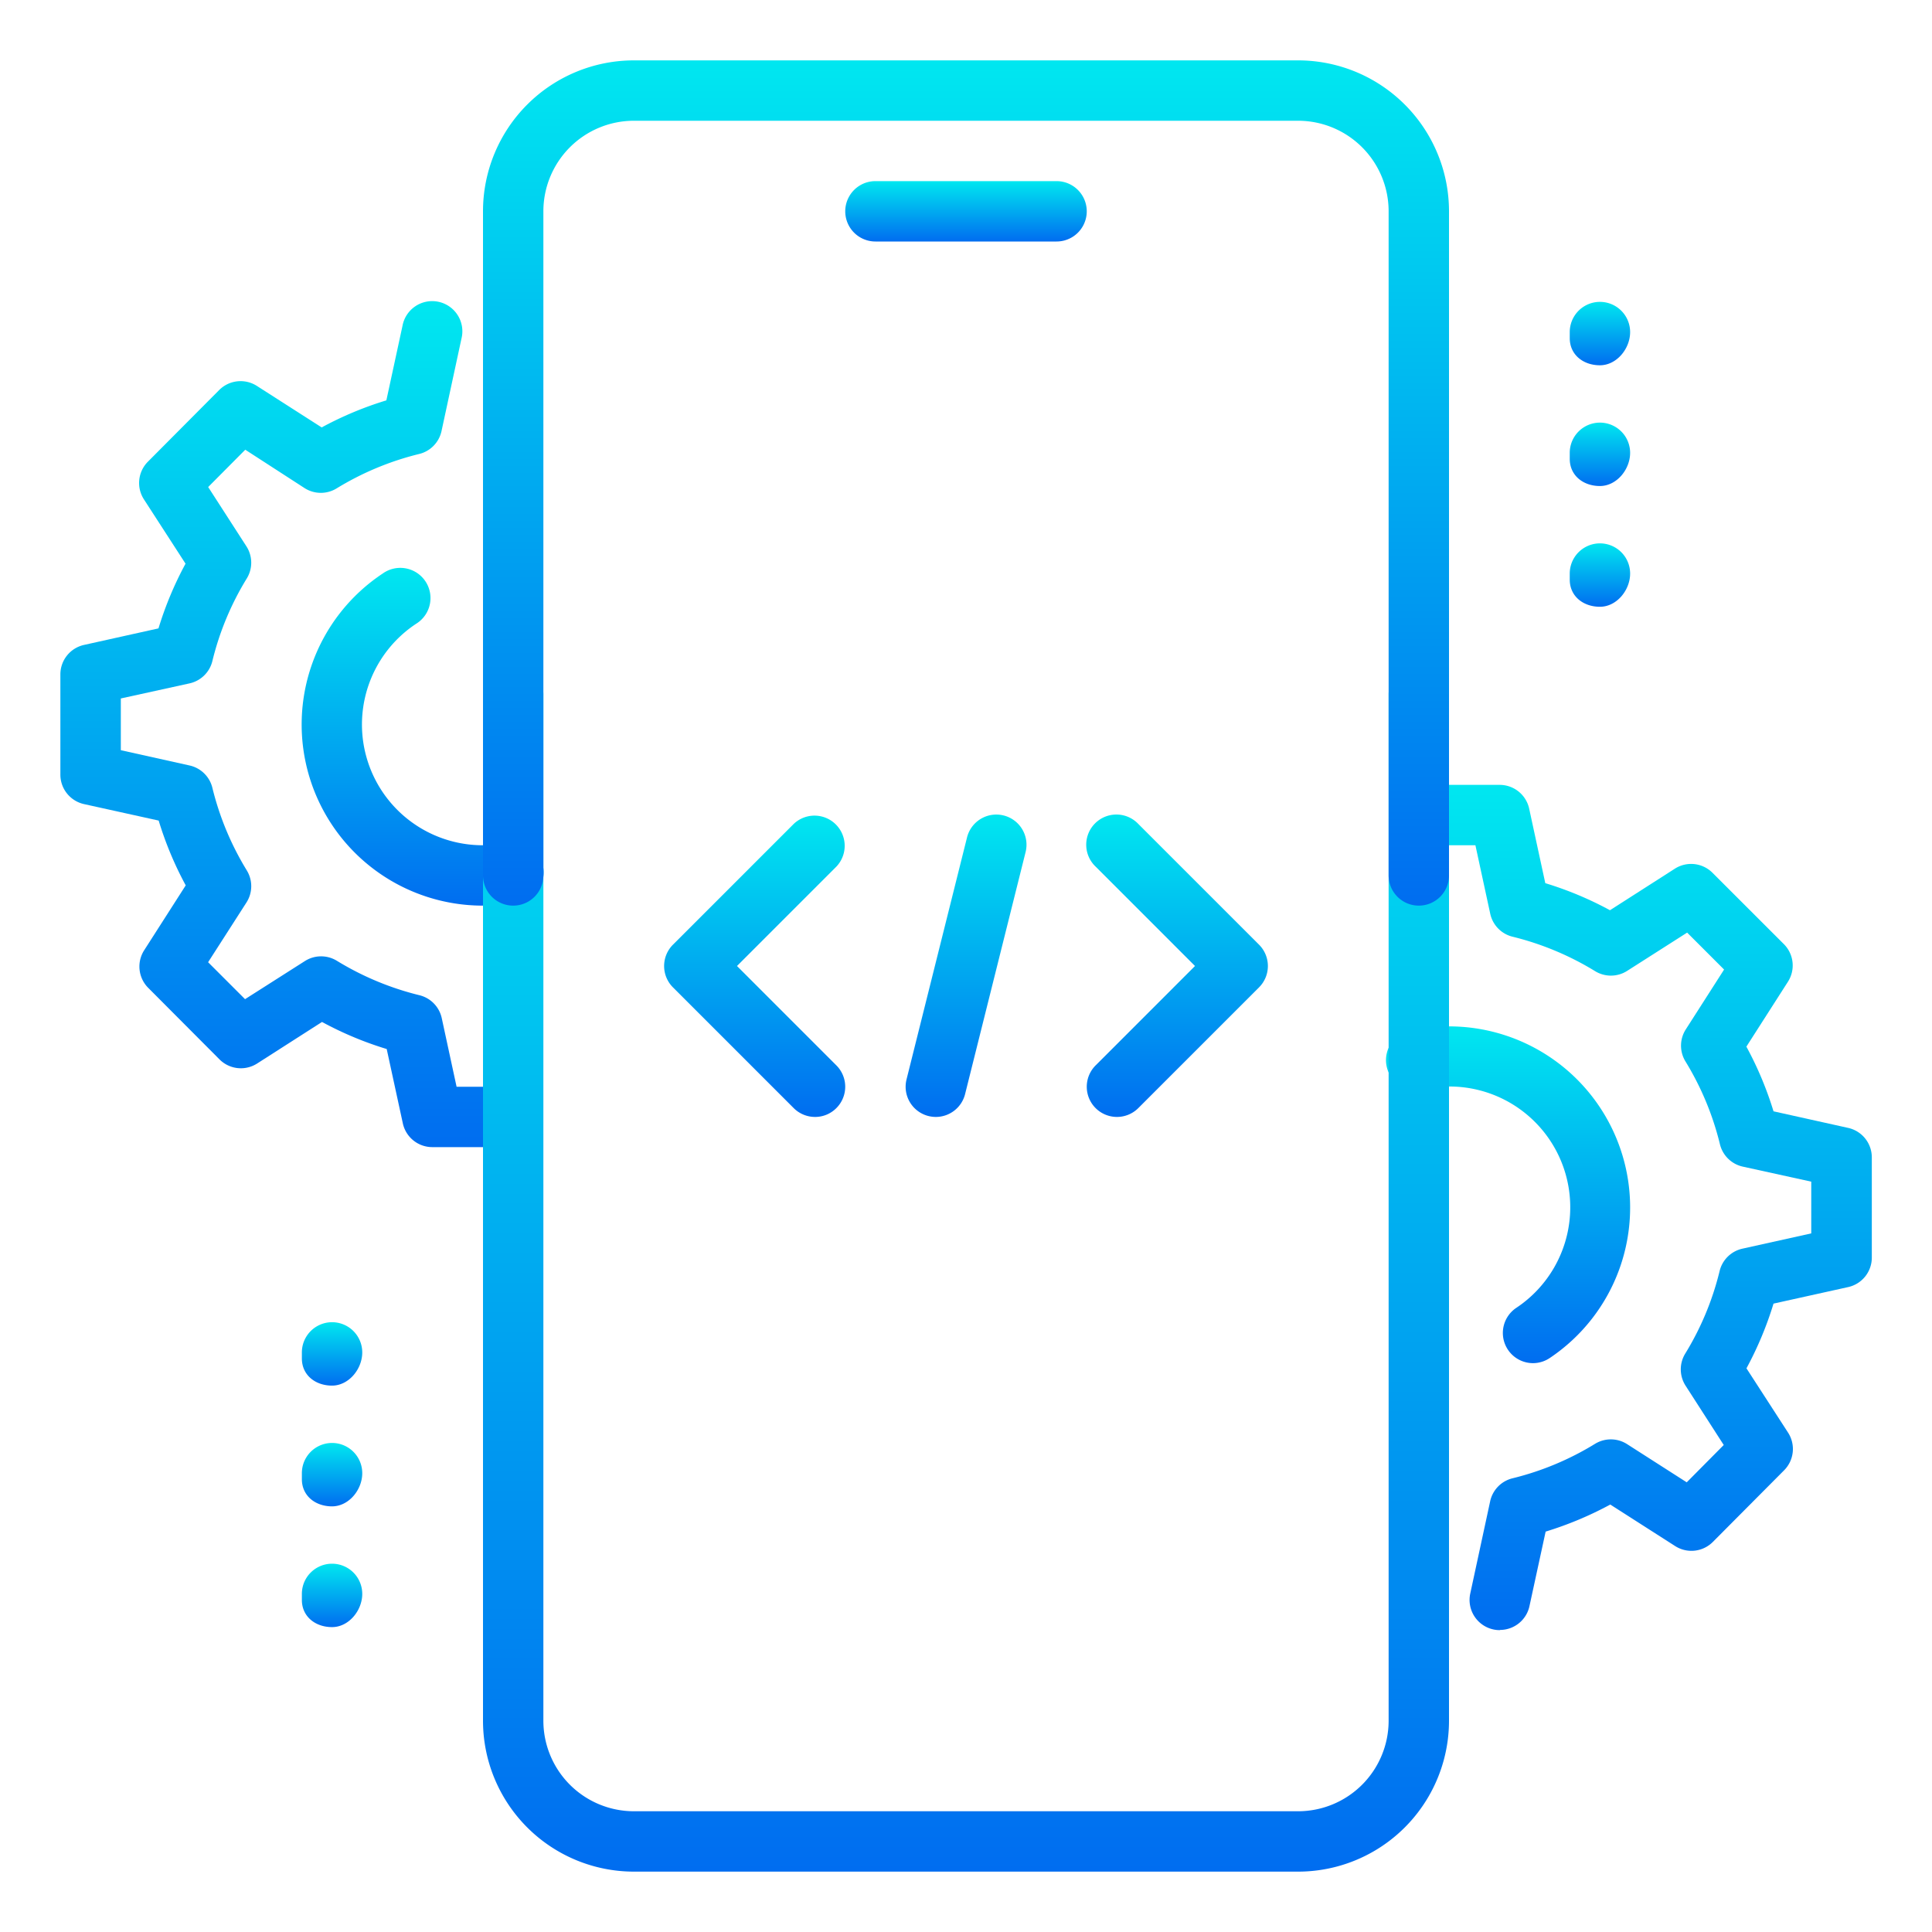
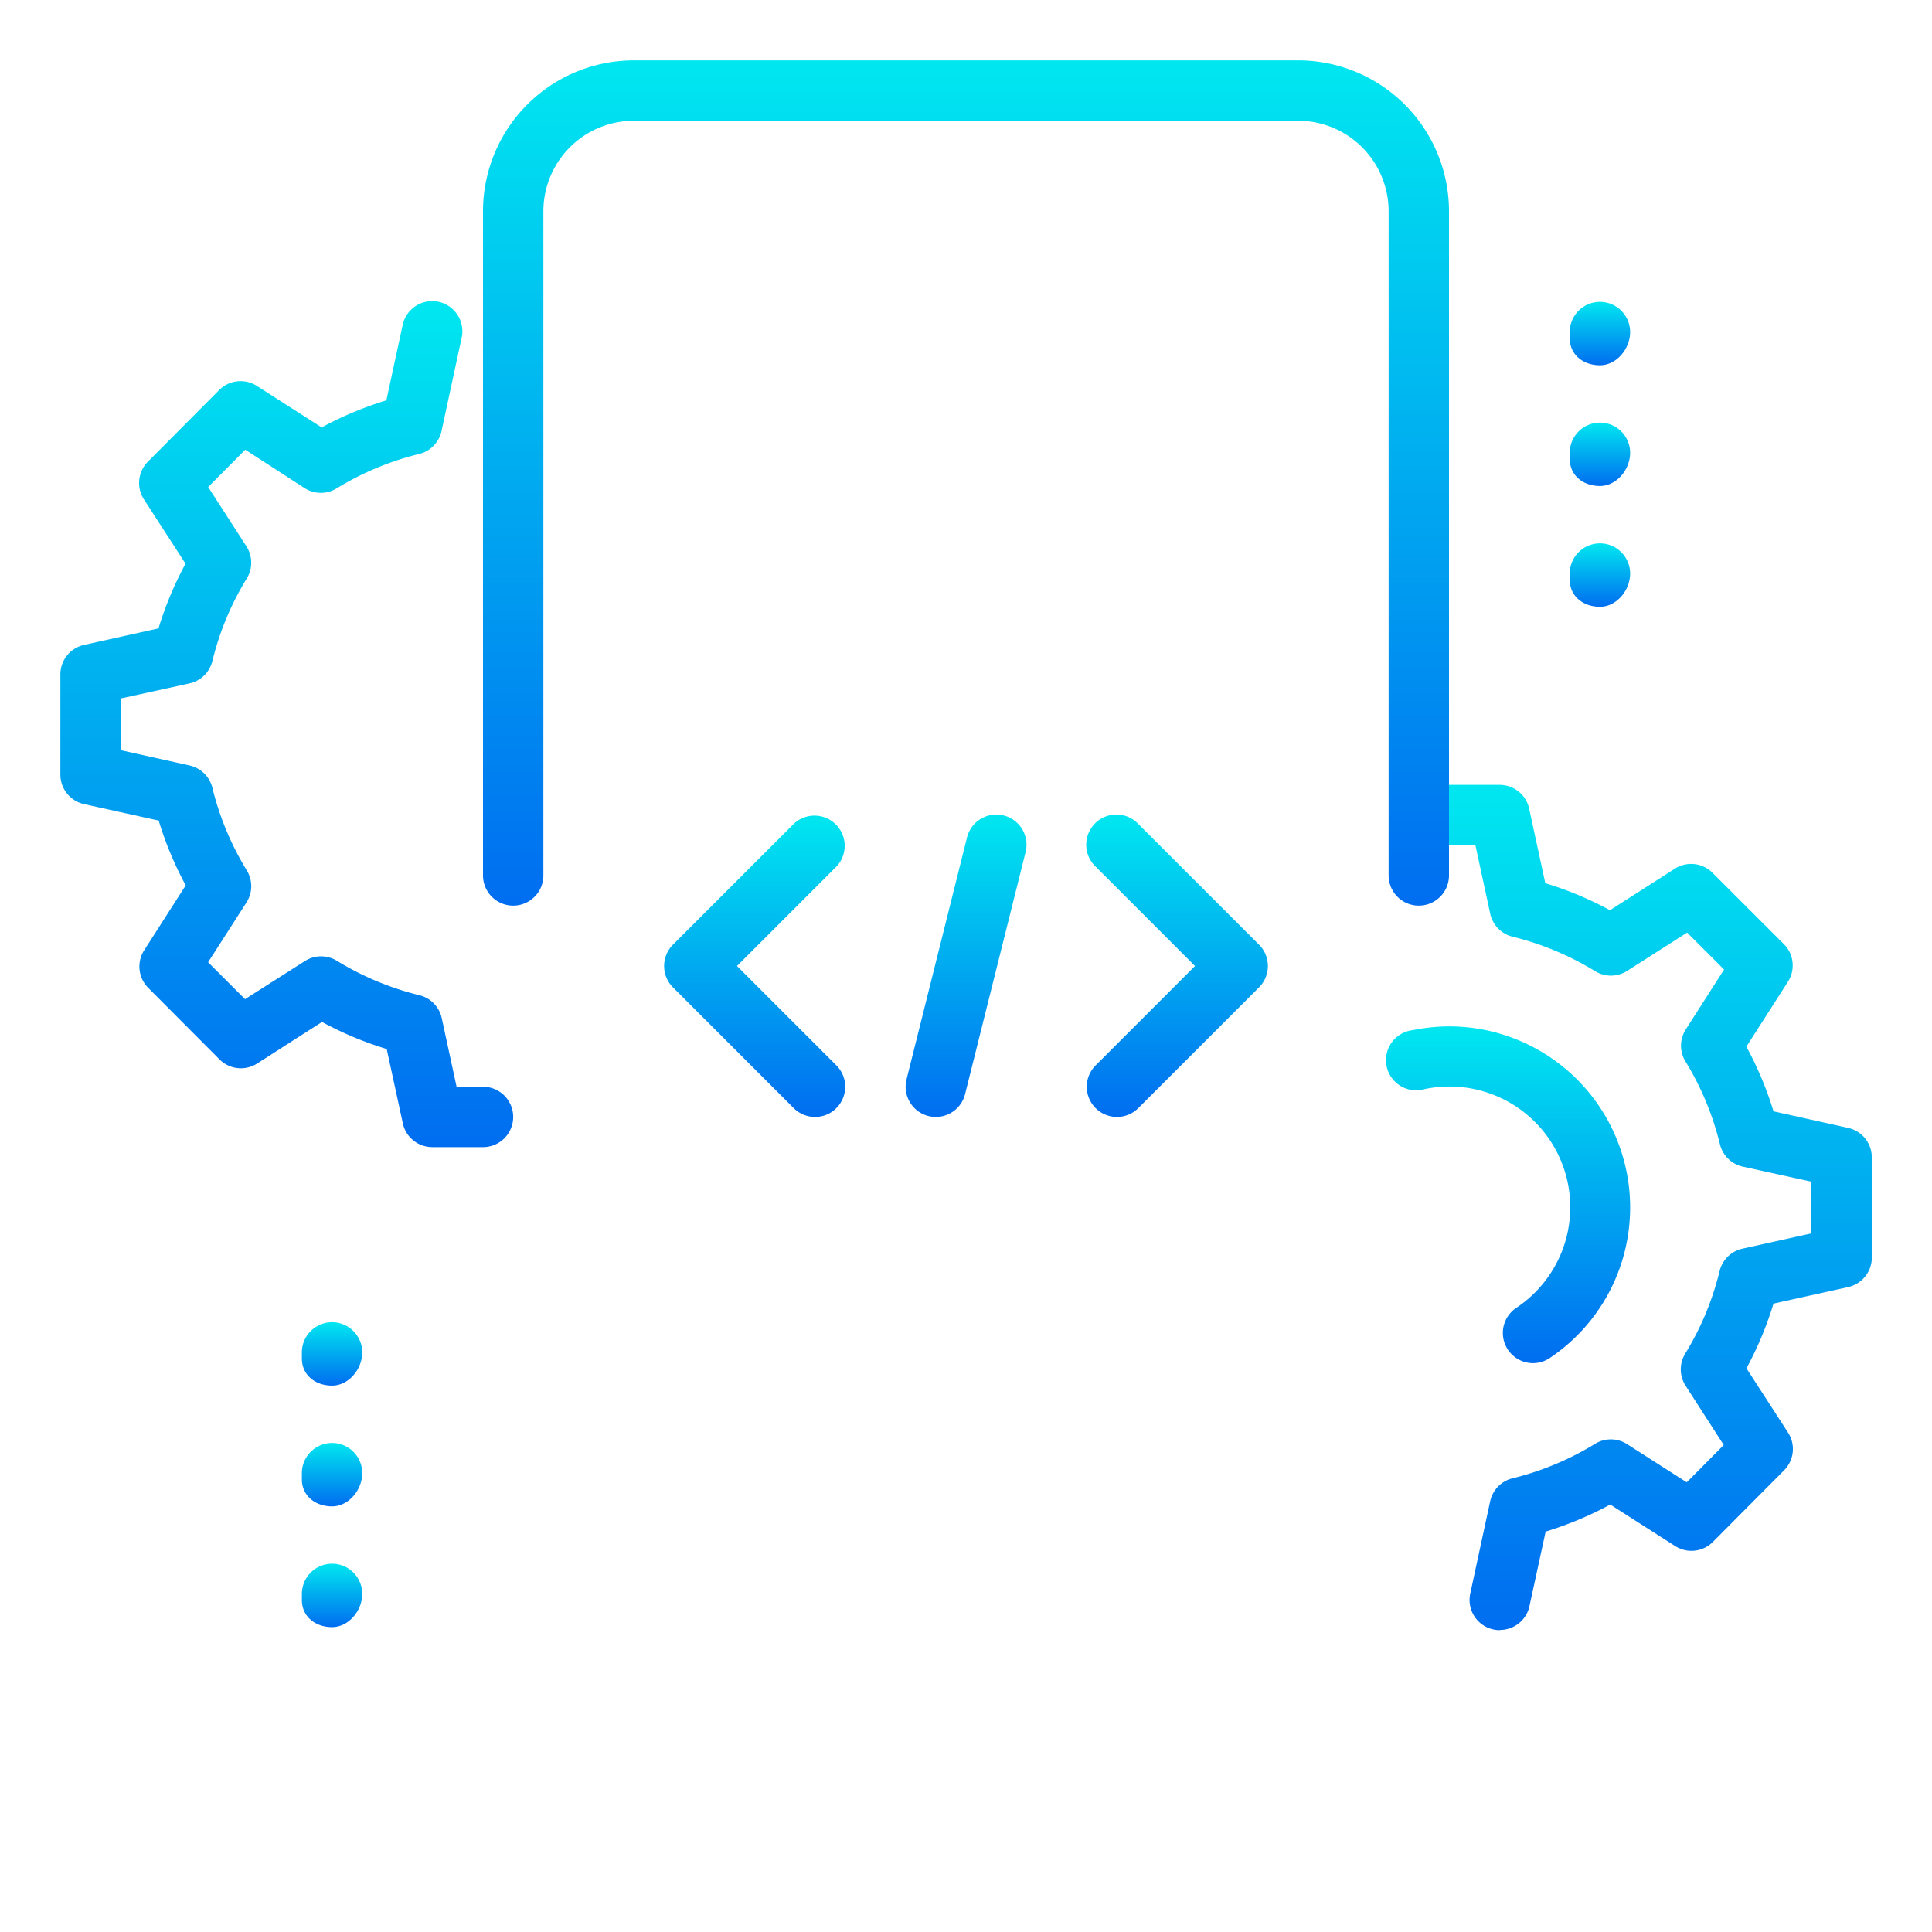
<svg xmlns="http://www.w3.org/2000/svg" xmlns:xlink="http://www.w3.org/1999/xlink" id="_Layer_" data-name="&lt;Layer&gt;" viewBox="0 0 512 512">
  <defs>
    <style>.cls-1{fill:url(#linear-gradient);}.cls-2{fill:url(#linear-gradient-2);}.cls-3{fill:url(#linear-gradient-3);}.cls-4{fill:url(#linear-gradient-4);}.cls-5{fill:url(#linear-gradient-5);}.cls-6{fill:url(#linear-gradient-6);}.cls-7{fill:url(#linear-gradient-7);}.cls-8{fill:url(#linear-gradient-8);}.cls-9{fill:url(#linear-gradient-9);}.cls-10{fill:url(#linear-gradient-10);}.cls-11{fill:url(#linear-gradient-11);}.cls-12{fill:url(#linear-gradient-12);}.cls-13{fill:url(#linear-gradient-13);}.cls-14{fill:url(#linear-gradient-14);}.cls-15{fill:url(#linear-gradient-15);}.cls-16{fill:url(#linear-gradient-16);}</style>
    <linearGradient id="linear-gradient" x1="76" y1="304" x2="76" y2="80" gradientUnits="userSpaceOnUse">
      <stop offset="0" stop-color="#006df0" />
      <stop offset="1" stop-color="#00e7f0" />
    </linearGradient>
    <linearGradient id="linear-gradient-2" x1="111.93" y1="240" x2="111.93" y2="150.69" xlink:href="#linear-gradient" />
    <linearGradient id="linear-gradient-3" x1="399.99" y1="361.25" x2="399.99" y2="272" xlink:href="#linear-gradient" />
    <linearGradient id="linear-gradient-4" x1="436" y1="432" x2="436" y2="208" xlink:href="#linear-gradient" />
    <linearGradient id="linear-gradient-5" x1="256" y1="64" x2="256" y2="48" xlink:href="#linear-gradient" />
    <linearGradient id="linear-gradient-6" x1="256" y1="496" x2="256" y2="176" xlink:href="#linear-gradient" />
    <linearGradient id="linear-gradient-7" x1="256" y1="240" x2="256" y2="16" xlink:href="#linear-gradient" />
    <linearGradient id="linear-gradient-8" x1="424" y1="96.8" x2="424" y2="80" xlink:href="#linear-gradient" />
    <linearGradient id="linear-gradient-9" x1="424" y1="128.8" x2="424" y2="112" xlink:href="#linear-gradient" />
    <linearGradient id="linear-gradient-10" x1="424" y1="160.8" x2="424" y2="144" xlink:href="#linear-gradient" />
    <linearGradient id="linear-gradient-11" x1="88" y1="367.2" x2="88" y2="350.4" xlink:href="#linear-gradient" />
    <linearGradient id="linear-gradient-12" x1="88" y1="399.2" x2="88" y2="382.4" xlink:href="#linear-gradient" />
    <linearGradient id="linear-gradient-13" x1="88" y1="431.2" x2="88" y2="414.4" xlink:href="#linear-gradient" />
    <linearGradient id="linear-gradient-14" x1="256" y1="296" x2="256" y2="216" xlink:href="#linear-gradient" />
    <linearGradient id="linear-gradient-15" x1="312" y1="296" x2="312" y2="216.01" xlink:href="#linear-gradient" />
    <linearGradient id="linear-gradient-16" x1="199.99" y1="296" x2="199.99" y2="216.01" xlink:href="#linear-gradient" />
  </defs>
  <title>mobile-development</title>
  <g id="Code_coding_mobile_development" data-name="Code, coding, mobile, development">
    <path class="cls-1" d="M128,304H114.56a8,8,0,0,1-7.81-6.32L102.48,278a91.68,91.68,0,0,1-17.14-7.17l-17.18,11a8,8,0,0,1-10-1.09L39.3,261.81a8,8,0,0,1-1.08-10l11-17.18a92.23,92.23,0,0,1-7.17-17.17L22.29,213.1A8,8,0,0,1,16,205.28V178.72a8,8,0,0,1,6.27-7.81L42,166.53a92.56,92.56,0,0,1,7.17-17.15l-11-17a8,8,0,0,1,1-10l18.9-19a8,8,0,0,1,10-1.11l17.18,11a92.24,92.24,0,0,1,17.14-7.17l4.27-19.73a8,8,0,1,1,15.63,3.38l-5.28,24.48a8,8,0,0,1-5.93,6.08,76.89,76.89,0,0,0-21.89,9.13,8,8,0,0,1-8.46-.08L65,119.18l-9.83,9.89,10.13,15.71a8,8,0,0,1,.11,8.5,76.23,76.23,0,0,0-9.12,21.87,8,8,0,0,1-6.05,5.95l-18.22,4v13.71l18.22,4.05a8,8,0,0,1,6.05,5.95,76.79,76.79,0,0,0,9.12,21.87,8,8,0,0,1-.09,8.48L55.15,255l9.79,9.79L80.8,254.69a8,8,0,0,1,8.46-.08,77,77,0,0,0,21.88,9.13,8,8,0,0,1,5.93,6.08L121,288h7a8,8,0,0,1,0,16Z" />
-     <path class="cls-2" d="M128,240a48,48,0,0,1-26.59-88,8,8,0,1,1,8.86,13.31A32,32,0,0,0,128,224a31.52,31.52,0,0,0,6.27-.62,8,8,0,1,1,3.15,15.68A47.17,47.17,0,0,1,128,240Z" />
    <path class="cls-3" d="M406.26,361.25a8,8,0,0,1-4.45-14.64,32,32,0,0,0-24.21-58A8,8,0,1,1,374.38,273a49.74,49.74,0,0,1,9.62-1,48,48,0,0,1,26.7,87.89,8,8,0,0,1-4.44,1.36Z" />
    <path class="cls-4" d="M397.46,432a7.56,7.56,0,0,1-1.7-.18,8,8,0,0,1-6.13-9.5l5.28-24.48a8,8,0,0,1,5.94-6.08,76.57,76.57,0,0,0,21.87-9.14,8,8,0,0,1,8.46.08L447,392.83l9.81-9.89L446.7,367.23a8,8,0,0,1-.11-8.49,76.17,76.17,0,0,0,9.12-21.88,8,8,0,0,1,6.05-5.95L480,326.86V313.15l-18.22-4a8,8,0,0,1-6-6,76.79,76.79,0,0,0-9.12-21.87,8,8,0,0,1,.09-8.48l10.15-15.86-9.79-9.79L431.2,257.3a8,8,0,0,1-8.46.08,77,77,0,0,0-21.88-9.14,8,8,0,0,1-5.93-6.08L391,224h-7a8,8,0,0,1,0-16h13.44a8,8,0,0,1,7.81,6.32l4.27,19.73a91.68,91.68,0,0,1,17.14,7.17l17.18-11a8,8,0,0,1,10,1.09l18.89,18.88a8,8,0,0,1,1.08,10l-11,17.18A92.23,92.23,0,0,1,470,294.51l19.76,4.39a8,8,0,0,1,6.29,7.82v26.56a8,8,0,0,1-6.27,7.81L470,345.47a92.56,92.56,0,0,1-7.17,17.15l11,17a8,8,0,0,1-1,10l-18.9,19a8,8,0,0,1-10,1.1l-17.19-11a93.53,93.53,0,0,1-17.13,7.17l-4.28,19.72a8,8,0,0,1-7.8,6.34Z" />
-     <path class="cls-5" d="M280,64H232a8,8,0,0,1,0-16h48a8,8,0,0,1,0,16Z" />
-     <path class="cls-6" d="M344,496H168a40,40,0,0,1-40-40V184a8,8,0,0,1,16,0V456a24,24,0,0,0,24,24H344a24,24,0,0,0,24-24V184a8,8,0,0,1,16,0V456A40,40,0,0,1,344,496Z" />
    <path class="cls-7" d="M376,240a8,8,0,0,1-8-8V56a24,24,0,0,0-24-24H168a24,24,0,0,0-24,24V232a8,8,0,0,1-16,0V56a40,40,0,0,1,40-40H344a40,40,0,0,1,40,40V232A8,8,0,0,1,376,240Z" />
    <path class="cls-8" d="M424,96.8c-4.42,0-8-2.78-8-7.2V88a8,8,0,0,1,16,0C432,92.42,428.42,96.8,424,96.8Z" />
    <path class="cls-9" d="M424,128.8c-4.42,0-8-2.78-8-7.2V120a8,8,0,0,1,16,0C432,124.42,428.42,128.8,424,128.8Z" />
    <path class="cls-10" d="M424,160.8c-4.42,0-8-2.78-8-7.2V152a8,8,0,0,1,16,0C432,156.42,428.42,160.8,424,160.8Z" />
    <path class="cls-11" d="M88,367.2c-4.42,0-8-2.78-8-7.2v-1.6a8,8,0,0,1,16,0c0,4.42-3.58,8.8-8,8.8Z" />
    <path class="cls-12" d="M88,399.2c-4.42,0-8-2.78-8-7.2v-1.6a8,8,0,0,1,16,0c0,4.42-3.58,8.8-8,8.8Z" />
    <path class="cls-13" d="M88,431.2c-4.42,0-8-2.78-8-7.2v-1.6a8,8,0,0,1,16,0c0,4.42-3.58,8.8-8,8.8Z" />
    <path class="cls-14" d="M248,296a8.17,8.17,0,0,1-1.94-.24,8,8,0,0,1-5.82-9.7l16-64a8,8,0,1,1,15.52,3.88l-16,64A8,8,0,0,1,248,296Z" />
    <path class="cls-15" d="M296,296a8,8,0,0,1-5.66-13.65L316.69,256l-26.34-26.34a8,8,0,1,1,11.31-11.31l32,32a8,8,0,0,1,0,11.31l-32,32A8,8,0,0,1,296,296Z" />
    <path class="cls-16" d="M216,296a8,8,0,0,1-5.66-2.34l-32-32a8,8,0,0,1,0-11.31l32-32a8,8,0,0,1,11.31,11.31L195.31,256l26.34,26.34a8,8,0,0,1,0,11.31A7.91,7.91,0,0,1,216,296Z" />
  </g>
</svg>